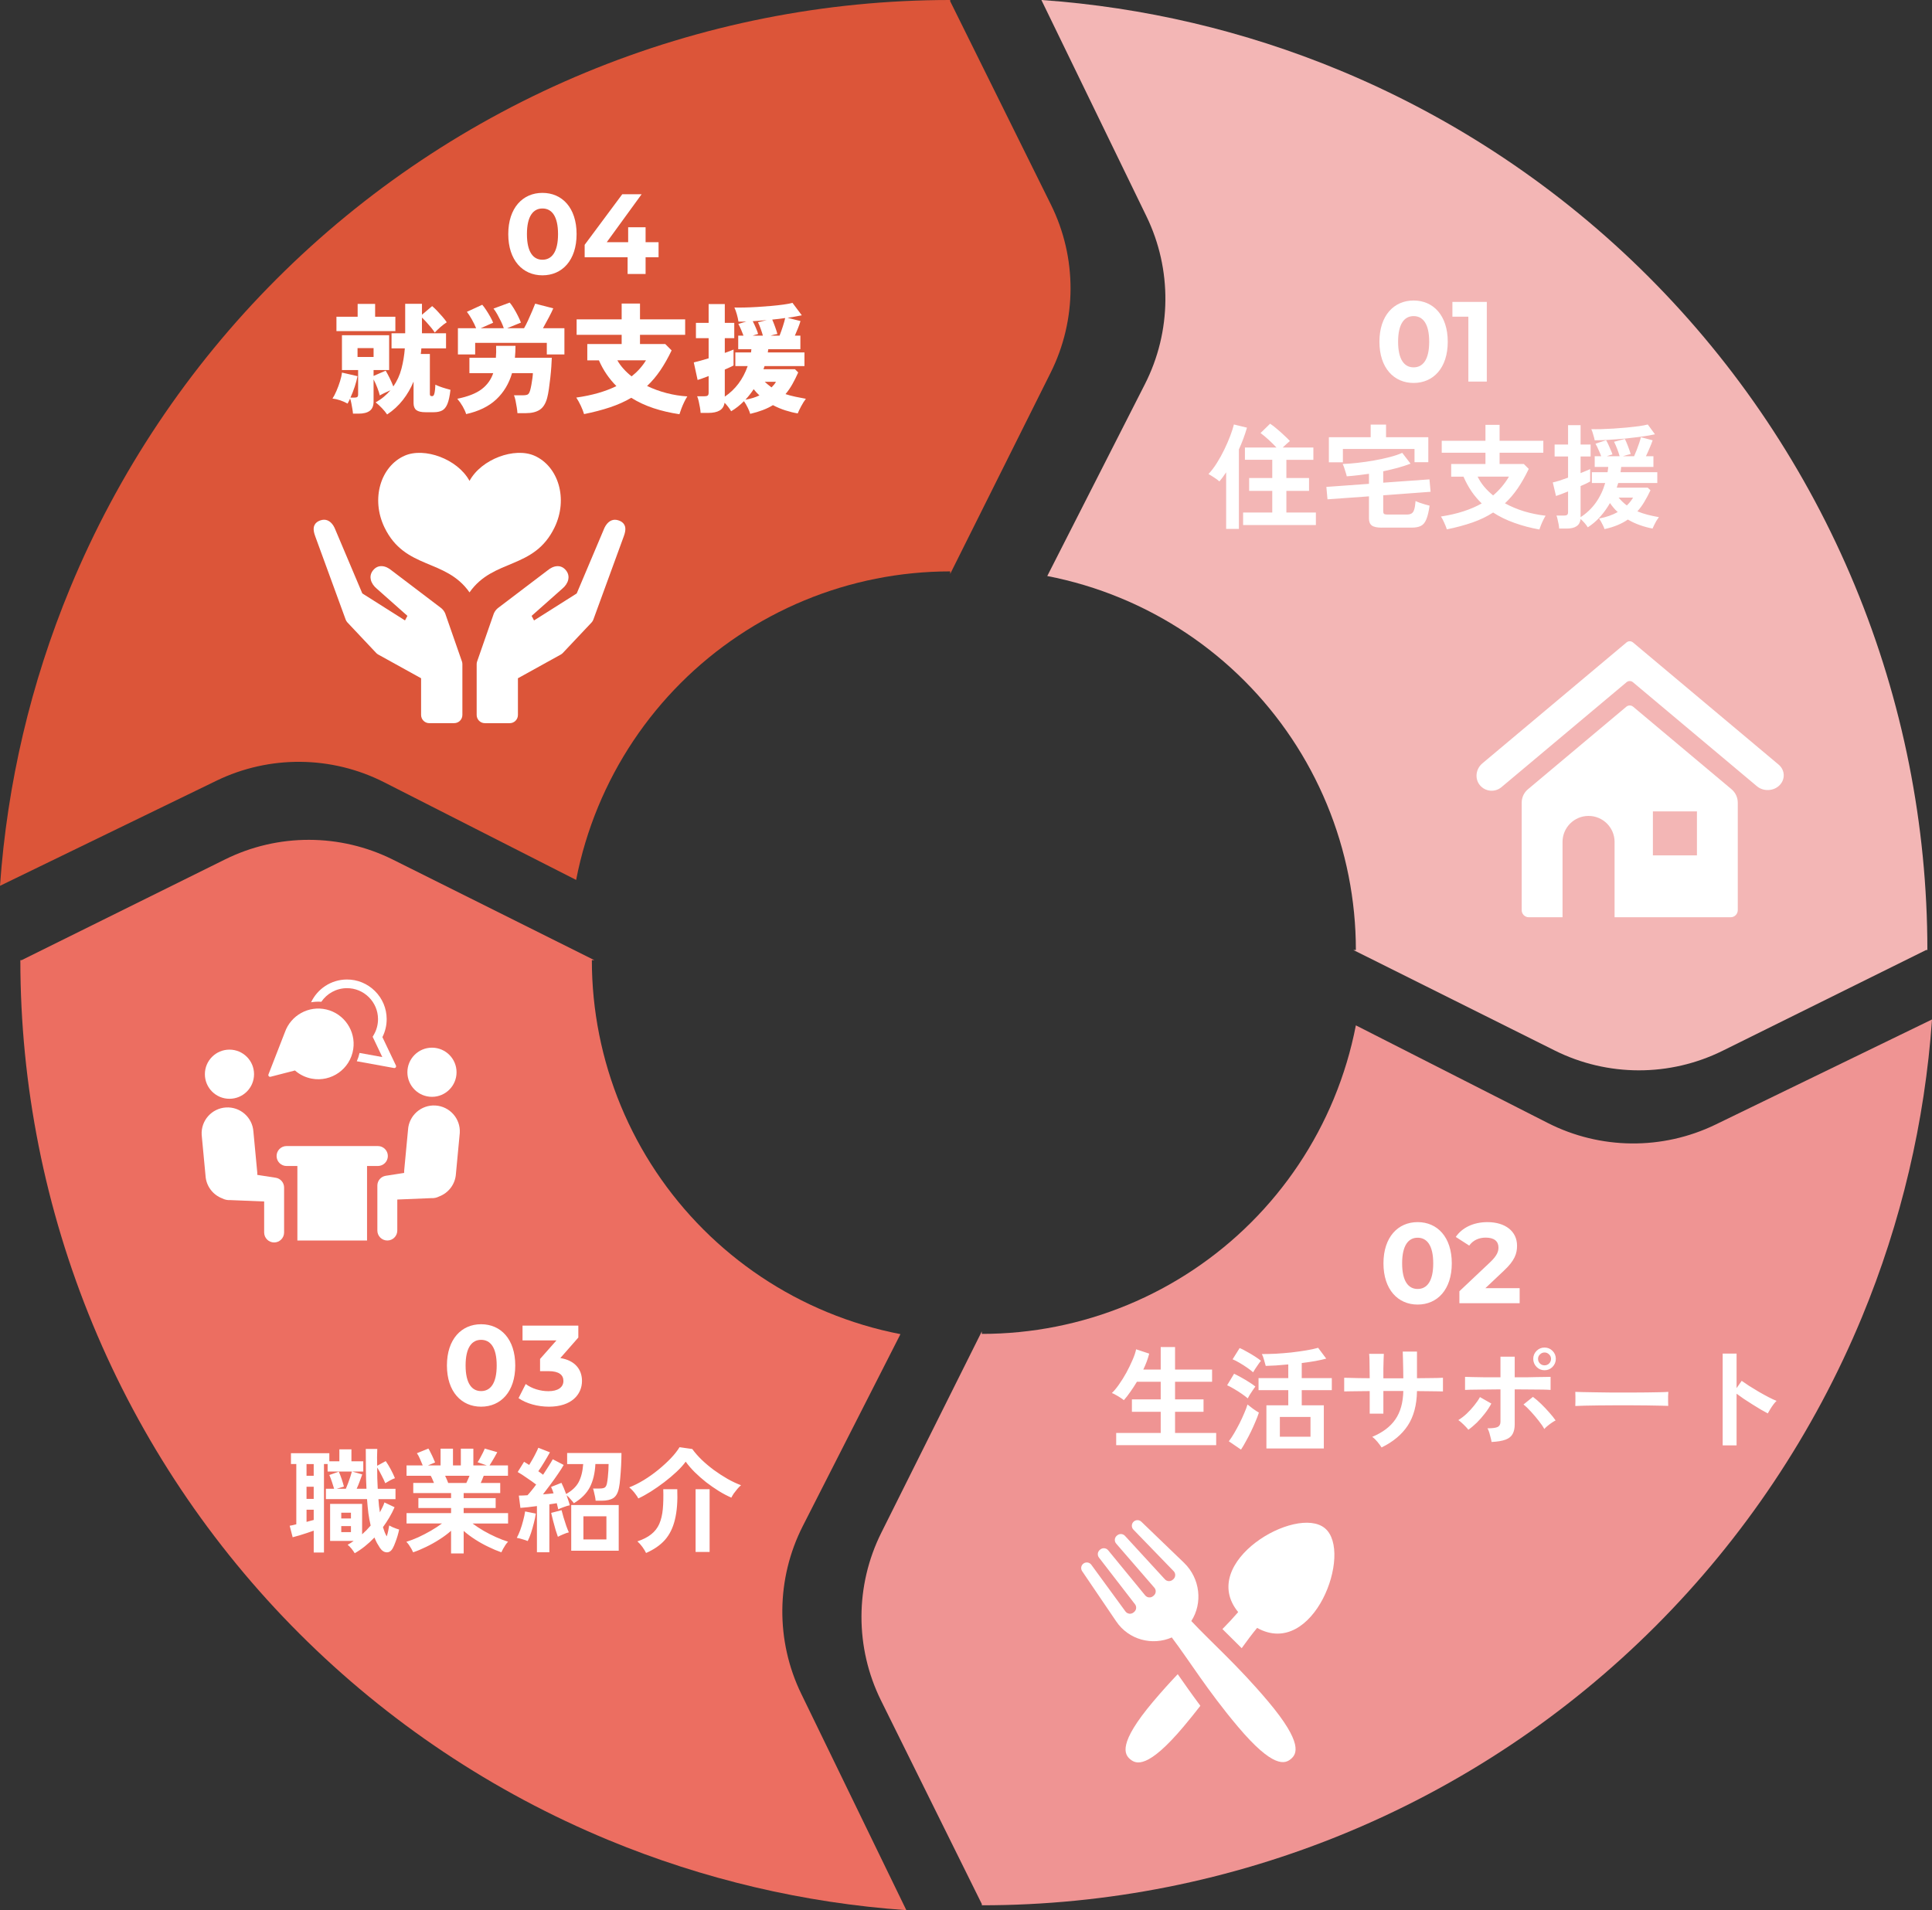
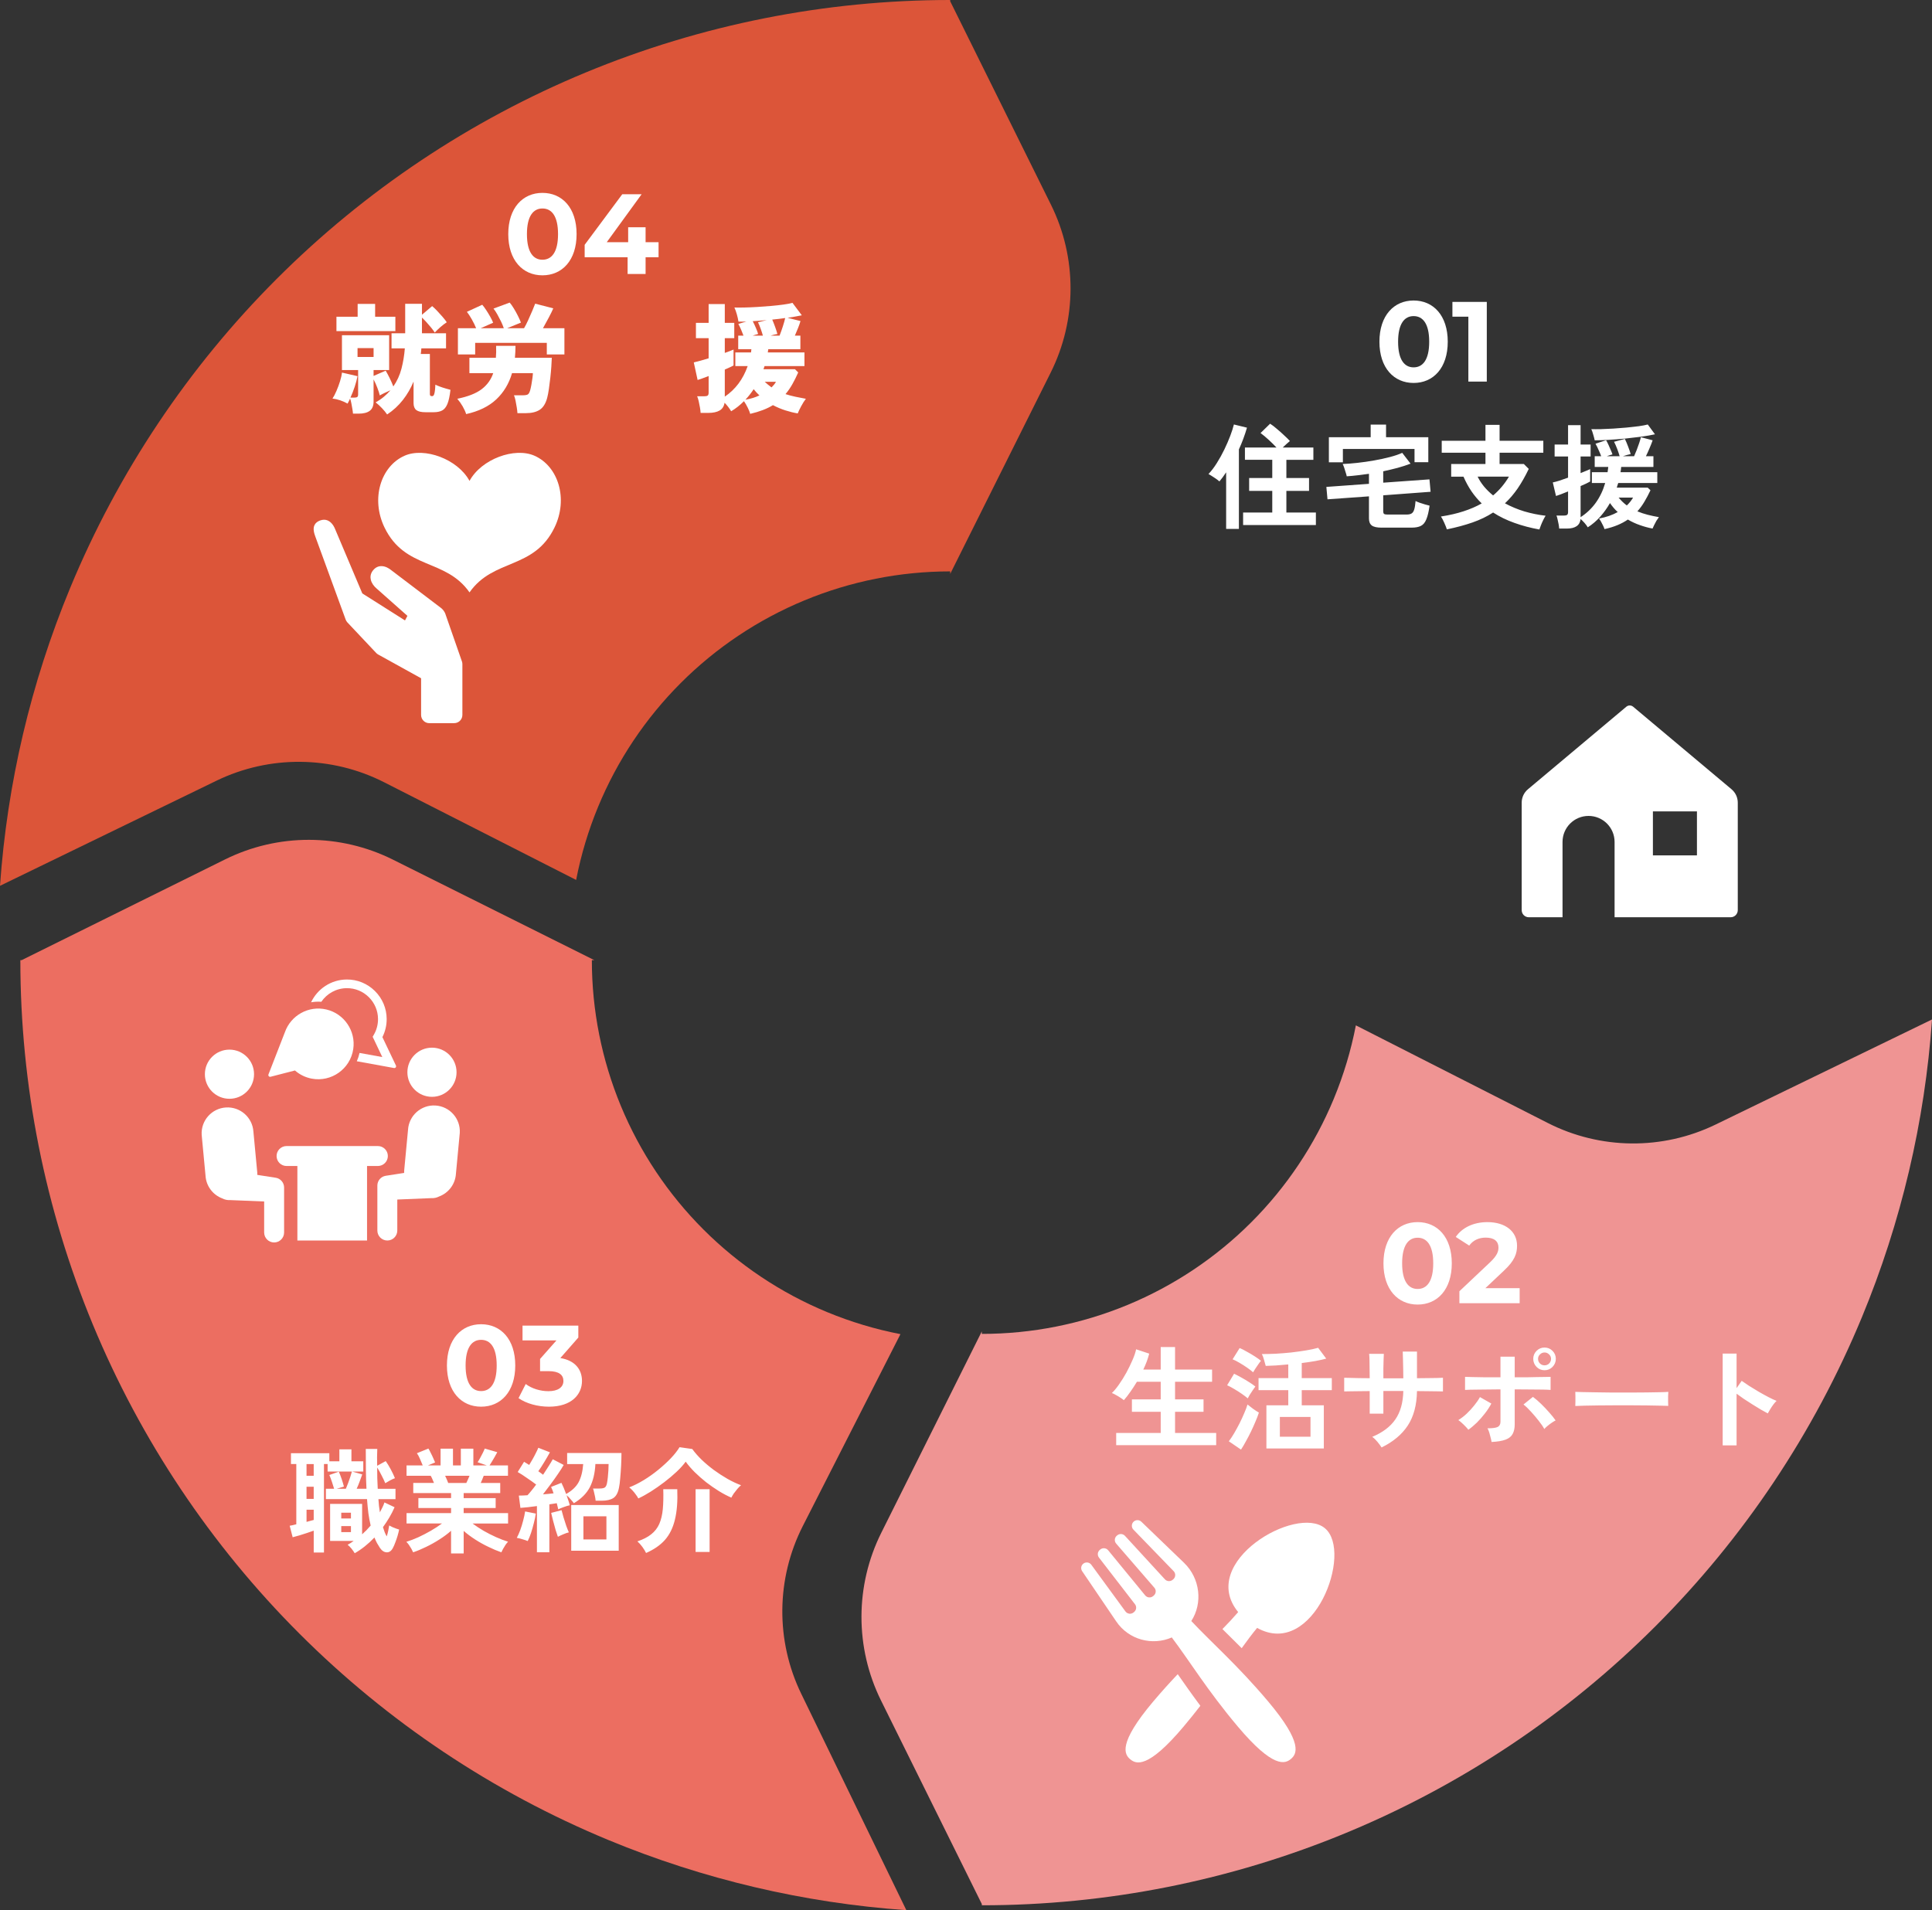
<svg xmlns="http://www.w3.org/2000/svg" id="_レイヤー_2" data-name="レイヤー 2" viewBox="0 0 169.993 168.103">
  <rect x="0" y="0" width="169.993" height="168.103" fill="#333333" stroke="none" />
  <defs>
    <style>
      .cls-1 {
        fill: #ec6e61;
      }

      .cls-1, .cls-2, .cls-3, .cls-4 {
        fill-rule: evenodd;
      }

      .cls-5 {
        fill: #fff;
      }

      .cls-2 {
        fill: #ef9493;
      }

      .cls-3 {
        fill: #dc5539;
      }

      .cls-4 {
        fill: #f3b6b5;
      }
    </style>
  </defs>
  <g id="_レイヤー1" data-name="レイヤー1">
    <g>
-       <path class="cls-4" d="M98.603,52.633c-2.086-.864-4.249-1.513-6.456-1.94l8.589-16.881c2.357-4.633,2.408-10.102.137-14.777L91.63,0c9.002.63,17.857,2.712,26.218,6.175,10.168,4.212,19.407,10.385,27.19,18.168,7.783,7.783,13.956,17.022,18.168,27.19,4.212,10.168,6.38,21.067,6.38,32.073h-.112l-17.9,8.865c-4.658,2.307-10.127,2.298-14.778-.023l-17.715-8.842h.22c0-4.403-.867-8.762-2.552-12.829-1.685-4.067-4.154-7.763-7.267-10.876-3.113-3.113-6.809-5.583-10.876-7.267Z" />
      <path class="cls-5" d="M124.379,33.702c-1.724,0-3.006-1.313-3.006-3.628s1.283-3.628,3.006-3.628c1.734,0,3.006,1.313,3.006,3.628s-1.273,3.628-3.006,3.628ZM124.379,32.329c.812,0,1.373-.661,1.373-2.255s-.561-2.255-1.373-2.255c-.802,0-1.363.661-1.363,2.255s.561,2.255,1.363,2.255ZM127.795,26.567h3.026v7.015h-1.623v-5.712h-1.403v-1.303Z" />
      <path class="cls-5" d="M109.379,46.206v-1.102h2.565v-1.904h-2.034v-1.132h2.034v-1.603h-2.405v-1.082h2.776c-.2-.214-.431-.441-.691-.681-.261-.241-.498-.437-.712-.591l.842-.822c.18.114.377.264.591.451.22.18.431.368.631.561.207.187.381.358.521.511-.087.067-.187.154-.301.261-.114.107-.224.21-.331.311h2.696v1.082h-2.375v1.603h1.994v1.132h-1.994v1.904h2.596v1.102h-6.404ZM107.886,46.547v-4.981c-.187.287-.384.555-.591.802-.127-.113-.281-.227-.461-.341-.18-.12-.347-.224-.501-.311.254-.267.498-.588.732-.962.241-.381.461-.778.661-1.193.2-.414.374-.815.521-1.203.147-.387.254-.722.321-1.002l1.152.281c-.194.661-.431,1.3-.712,1.914v6.995h-1.122ZM121.575,46.436c-.414,0-.705-.063-.872-.19-.167-.127-.251-.334-.251-.621v-1.944l-3.648.261-.1-1.092,3.748-.271v-.882c-.341.047-.675.09-1.002.13-.327.04-.645.07-.952.09-.02-.1-.054-.22-.1-.361-.04-.14-.084-.277-.13-.411-.047-.133-.09-.237-.13-.311.381-.013.812-.047,1.293-.1.481-.053.969-.123,1.463-.21.494-.087.959-.187,1.393-.301.434-.113.798-.237,1.092-.371l.732.952c-.347.134-.728.257-1.142.371-.407.107-.828.207-1.263.301v1.002l4.069-.291.1,1.092-4.169.311v1.413c0,.1.023.174.07.22.054.04.154.06.301.06h1.684c.187,0,.331-.03.431-.09.107-.06.187-.177.241-.351.054-.173.094-.424.12-.752.087.047.204.097.351.15.154.054.311.104.471.15.167.047.304.084.411.11-.074.528-.17.932-.291,1.213-.114.281-.274.471-.481.571-.2.1-.471.15-.812.15h-2.626ZM116.925,40.684v-2.205h3.678v-1.112h1.353v1.112h3.718v2.195h-1.213v-1.162h-6.303v1.173h-1.233ZM135.445,46.597c-.782-.14-1.513-.334-2.195-.581-.681-.241-1.306-.544-1.874-.912-.535.348-1.136.638-1.804.872-.668.234-1.423.438-2.265.611-.047-.153-.124-.347-.23-.581-.1-.227-.197-.411-.291-.551.735-.113,1.4-.267,1.994-.461.595-.194,1.126-.424,1.593-.691-.327-.314-.625-.665-.892-1.052-.267-.394-.505-.828-.712-1.303h-1.082v-1.112h3.016v-.992h-3.848v-1.052h3.848v-1.403h1.243v1.403h3.848v1.052h-3.848v.992h2.135l.431.431c-.307.641-.631,1.213-.972,1.714-.341.494-.715.932-1.122,1.313.528.287,1.096.525,1.704.712.615.18,1.239.308,1.874.381-.067.1-.137.227-.21.381-.074.147-.14.298-.2.451-.06.154-.107.281-.14.381ZM131.376,43.6c.555-.468,1.019-1.019,1.393-1.654h-2.756c.154.314.347.611.581.892.234.274.494.528.782.762ZM141.177,46.567c-.02-.073-.057-.167-.11-.281-.054-.113-.114-.23-.18-.351-.067-.12-.13-.22-.19-.301.635-.12,1.183-.311,1.644-.571-.127-.113-.247-.237-.361-.371-.114-.133-.22-.274-.321-.421-.247.434-.535.835-.862,1.203-.327.368-.691.678-1.092.932-.067-.113-.16-.241-.281-.381-.12-.133-.237-.251-.351-.351-.06.561-.464.842-1.213.842h-.671c-.007-.107-.023-.234-.05-.381-.027-.14-.057-.281-.09-.421-.027-.14-.06-.254-.1-.341h.651c.134,0,.227-.02.281-.06.06-.04.09-.123.09-.251v-1.814c-.227.094-.438.177-.631.251-.194.074-.337.124-.431.15l-.281-1.193c.16-.033.357-.087.591-.16.241-.08.491-.167.752-.261v-1.864h-1.183v-1.052h1.183v-1.704h1.102v1.704h.882v1.052h-.882v1.463c.187-.073.351-.14.491-.2.147-.06.264-.11.351-.15v1.092c-.087.047-.204.107-.351.18-.147.067-.311.14-.491.22v2.736c.521-.334.966-.755,1.333-1.263.367-.514.645-1.095.832-1.744h-1.173v-.952h1.383c.013-.073.023-.147.03-.22.013-.08.023-.16.03-.241h-1.193v-.942h.571c-.06-.167-.137-.351-.23-.551-.087-.207-.177-.391-.271-.551l.932-.311c.067.114.137.251.21.411.074.154.14.308.2.461.067.147.117.274.15.381-.147.034-.314.087-.501.16h1.132c-.047-.173-.117-.384-.21-.631-.094-.247-.187-.461-.281-.641l.952-.251c.087.174.18.394.281.661.1.261.177.484.23.671-.087.02-.194.047-.321.08-.127.034-.247.07-.361.11h.982c.074-.16.15-.344.23-.551.08-.207.154-.411.22-.611.067-.2.117-.371.15-.511l1.032.271c-.067.2-.157.431-.271.691-.107.261-.214.498-.321.712h.661v.942h-2.836c-.013.16-.034.314-.06.461h3.237v.952h-3.437c-.02.067-.044.137-.07.21-.02.067-.04.134-.06.2h2.726l.241.23c-.167.354-.344.688-.531,1.002-.18.308-.387.591-.621.852.287.12.588.22.902.301.314.08.645.15.992.21-.067.087-.14.194-.22.321-.074.134-.14.261-.2.381-.06.127-.107.227-.14.301-.367-.067-.738-.167-1.112-.301-.367-.127-.722-.291-1.062-.491-.267.187-.571.351-.912.491-.334.14-.715.257-1.142.351ZM140.315,38.75c-.027-.14-.07-.307-.13-.501-.054-.2-.11-.361-.17-.481.227.007.511.007.852,0,.341-.013.705-.03,1.092-.05.394-.027.782-.057,1.162-.09.387-.04.745-.08,1.072-.12.327-.047.591-.097.792-.15l.631.862c-.327.074-.725.144-1.193.21-.461.06-.945.117-1.453.17-.508.047-.996.084-1.463.11-.461.027-.858.04-1.193.04ZM143.141,44.482c.214-.2.397-.431.551-.691h-1.273c.22.267.461.498.722.691Z" />
-       <path class="cls-5" d="M143.679,56.535c-.163-.136-.4-.136-.562,0l-12.689,10.647c-.563.473-.69,1.318-.235,1.895.471.597,1.338.683,1.917.198l11.007-9.236c.163-.137.4-.137.562,0l10.913,9.157c.567.476,1.461.437,1.985-.087.524-.524.488-1.342-.08-1.819l-12.818-10.756Z" />
      <path class="cls-5" d="M152.356,69.46l-8.658-7.265c-.174-.146-.427-.146-.601,0l-8.658,7.265c-.347.292-.548.722-.548,1.175v9.462c0,.346.28.626.626.626h2.967v-6.628c0-1.265,1.025-2.29,2.29-2.29,1.265,0,2.29,1.025,2.29,2.29v6.628h10.213c.346,0,.626-.28.626-.626v-9.462c0-.453-.201-.883-.548-1.175ZM149.311,75.279h-3.875v-3.875h3.875v3.875Z" />
      <path class="cls-2" d="M117.36,96.692c.864-2.086,1.513-4.249,1.94-6.456l16.881,8.589c4.633,2.357,10.102,2.408,14.778.137l19.035-9.244c-.63,9.002-2.712,17.857-6.175,26.218-4.212,10.168-10.385,19.407-18.168,27.19-7.783,7.783-17.022,13.956-27.19,18.168-10.168,4.212-21.067,6.38-32.073,6.38v-.112l-8.865-17.9c-2.307-4.658-2.298-10.127.023-14.778l8.842-17.715v.22c4.403,0,8.762-.867,12.829-2.552,4.067-1.685,7.763-4.154,10.876-7.267,3.113-3.113,5.582-6.809,7.267-10.876Z" />
      <path class="cls-5" d="M101.459,149.754c-3.124,3.709-2.523,4.649-2.009,5.073.509.428,1.543.856,4.667-2.85.543-.645,1.042-1.266,1.5-1.86-.742-.994-1.387-1.918-1.991-2.781-.693.729-1.413,1.526-2.167,2.419Z" />
      <path class="cls-5" d="M116.58,134.495c-2.508-2.099-11.229,2.988-7.635,7.376-.422.493-.882.986-1.384,1.494.087.091.178.178.27.268.455.446.928.914,1.423,1.414.459-.642.903-1.236,1.358-1.784,4.963,2.763,8.477-6.672,5.968-8.768Z" />
      <path class="cls-5" d="M104.821,142.657c1.018-1.57.785-3.75-.642-5.125l-3.753-3.614c-.181-.175-.467-.185-.66-.023-.219.183-.237.513-.039.718l3.541,3.657c.198.205.181.535-.038.718l-.051.043c-.203.169-.503.149-.682-.045l-3.512-3.824c-.179-.194-.48-.214-.681-.045l-.036.03c-.211.176-.236.49-.057.697l3.359,3.881c.18.207.155.521-.057.697l-.052.044c-.21.176-.525.147-.699-.066l-3.255-3.968c-.173-.212-.488-.242-.7-.065l-.036.03c-.203.169-.235.467-.074.676l3.171,4.109c.161.209.128.507-.074.676l-.05.043c-.219.183-.548.143-.717-.087l-3.002-4.108c-.168-.23-.497-.271-.716-.087-.194.162-.233.443-.091.652l3,4.424c1.101,1.625,3.178,2.153,4.887,1.408,1.554,2.054,3.131,4.663,5.811,7.844,3.124,3.708,4.157,3.28,4.668,2.852.511-.428,1.114-1.366-2.01-5.074-2.684-3.185-4.992-5.186-6.754-7.069Z" />
      <path class="cls-5" d="M124.734,114.808c-1.724,0-3.006-1.313-3.006-3.628s1.283-3.628,3.006-3.628c1.734,0,3.006,1.313,3.006,3.628s-1.273,3.628-3.006,3.628ZM124.734,113.435c.812,0,1.373-.661,1.373-2.255s-.561-2.255-1.373-2.255c-.802,0-1.363.661-1.363,2.255s.561,2.255,1.363,2.255ZM130.695,113.365h3.016v1.323h-5.301v-1.052l2.706-2.555c.621-.591.732-.952.732-1.293,0-.551-.381-.872-1.122-.872-.601,0-1.112.23-1.453.702l-1.183-.762c.541-.792,1.523-1.303,2.786-1.303,1.563,0,2.606.802,2.606,2.074,0,.681-.19,1.303-1.173,2.215l-1.613,1.523Z" />
      <path class="cls-5" d="M98.211,127.181v-1.072h3.918v-1.864h-2.535v-1.092h2.535v-1.553h-2.094c-.187.314-.381.611-.581.892-.194.281-.384.524-.571.732-.067-.067-.167-.14-.301-.22-.127-.087-.261-.167-.401-.241-.134-.08-.251-.137-.351-.17.194-.18.401-.428.621-.742.227-.321.444-.668.651-1.042.207-.381.387-.752.541-1.112.16-.361.267-.678.321-.952l1.152.381c-.114.454-.287.922-.521,1.403h1.533v-1.984h1.263v1.984h3.257v1.072h-3.257v1.553h2.505v1.092h-2.505v1.864h3.618v1.072h-8.799ZM111.429,127.472v-3.798h1.924v-1.333h-2.616v-1.062h2.616v-1.203c-.367.033-.725.063-1.072.09-.347.02-.651.033-.912.04-.04-.147-.09-.324-.15-.531-.054-.207-.117-.378-.19-.511.374,0,.785-.01,1.233-.03.448-.027.898-.064,1.353-.11.454-.054.885-.114,1.293-.18.414-.067.772-.144,1.072-.231l.712.952c-.247.067-.561.137-.942.21-.381.067-.785.127-1.213.18v1.323h2.646v1.062h-2.646v1.333h1.944v3.798h-5.051ZM112.612,126.44h2.696v-1.744h-2.696v1.744ZM109.194,127.572l-1.072-.732c.154-.2.311-.438.471-.712.16-.274.317-.561.471-.862.154-.308.291-.605.411-.892.127-.287.224-.545.291-.772.127.107.291.234.491.381.207.147.377.257.511.331-.074.234-.174.498-.301.792-.12.287-.254.584-.401.892-.147.301-.297.588-.451.862-.147.274-.287.511-.421.712ZM109.786,123.063c-.12-.107-.291-.237-.511-.391-.22-.154-.451-.301-.691-.441-.234-.14-.438-.247-.611-.321l.611-1.012c.2.093.414.204.641.331.234.127.458.261.671.401.22.133.407.264.561.391-.054.067-.127.17-.22.311-.094.133-.184.271-.271.411-.08.14-.14.247-.18.321ZM110.257,120.768c-.114-.107-.281-.237-.501-.391-.22-.154-.451-.301-.691-.441-.234-.14-.438-.244-.611-.311l.621-.992c.18.073.391.18.631.321.247.133.484.274.712.421.227.147.404.274.531.381-.054.06-.127.157-.22.291-.094.133-.187.271-.281.411-.087.133-.15.237-.19.311ZM121.561,127.382c-.087-.14-.207-.304-.361-.491-.154-.187-.307-.334-.461-.441.915-.381,1.593-.892,2.034-1.533.448-.648.681-1.483.702-2.505h-1.754v1.994h-1.203v-1.984c-.327,0-.645.003-.952.01-.301,0-.568.003-.802.01-.227,0-.391.003-.491.01v-1.203c.074,0,.22.003.441.01.227.007.498.013.812.02.321,0,.651.003.992.01,0-.308-.003-.605-.01-.892,0-.287-.003-.541-.01-.762-.007-.227-.017-.391-.03-.491h1.293c-.007.1-.013.264-.02.491-.007.227-.013.488-.02.782v.882h1.754c0-.234-.003-.501-.01-.802-.007-.301-.013-.591-.02-.872-.007-.287-.013-.515-.02-.681h1.253v2.345c.327-.007.641-.01.942-.01.307-.007.578-.01.812-.01.241-.007.417-.013.531-.02v1.203c-.107-.007-.281-.01-.521-.01-.234-.007-.505-.01-.812-.01-.307-.007-.625-.01-.952-.01-.02,1.229-.291,2.241-.812,3.036-.521.788-1.289,1.43-2.305,1.924ZM131.241,126.901c-.013-.1-.04-.224-.08-.371-.034-.154-.074-.304-.12-.451-.047-.154-.1-.281-.16-.381.441,0,.742-.04.902-.12.16-.087.241-.241.241-.461v-2.846c-.307,0-.628.003-.962.01-.327,0-.641.003-.942.01-.294,0-.548.003-.762.01-.214.007-.364.013-.451.02v-1.152c.134.007.361.013.681.02.327.007.705.013,1.132.02h1.303v-1.814h1.253v1.814h1.002c.341-.007.658-.013.952-.02.294-.007.548-.01.762-.01.214-.007.361-.01.441-.01v1.152c-.12-.013-.341-.023-.661-.03-.321-.007-.698-.01-1.132-.01-.434-.007-.888-.01-1.363-.01v3.087c0,.334-.06.611-.18.832-.114.22-.317.387-.611.501-.294.113-.708.184-1.243.21ZM129.197,125.828c-.06-.087-.144-.184-.251-.291-.107-.114-.217-.22-.331-.321-.114-.107-.214-.187-.301-.241.254-.154.501-.344.742-.571.241-.227.461-.468.661-.722.207-.254.374-.498.501-.732l1.002.571c-.147.281-.334.568-.561.862-.22.287-.458.558-.712.812-.254.247-.505.458-.752.631ZM135.881,125.758c-.12-.22-.287-.464-.501-.732-.214-.274-.438-.538-.671-.792-.234-.261-.454-.471-.661-.631l.832-.671c.227.167.468.374.722.621.254.247.494.501.722.762.227.254.411.484.551.691-.1.047-.217.117-.351.21-.127.087-.251.18-.371.281-.114.093-.204.18-.271.261ZM135.901,120.587c-.274,0-.508-.097-.702-.291-.194-.2-.291-.438-.291-.712,0-.274.097-.508.291-.702.194-.194.427-.291.702-.291s.508.097.702.291c.194.194.291.427.291.702,0,.274-.097.511-.291.712-.194.194-.427.291-.702.291ZM135.901,120.156c.154,0,.287-.054.401-.16.114-.114.17-.251.17-.411,0-.154-.057-.284-.17-.391-.114-.114-.247-.17-.401-.17s-.287.057-.401.17c-.114.107-.17.237-.17.391,0,.16.057.297.17.411.114.107.247.16.401.16ZM138.607,123.734c.007-.094.01-.22.01-.381v-.481c0-.16-.003-.287-.01-.381.127.007.351.013.671.02.327.007.715.013,1.162.02.454.007.939.013,1.453.02h1.543c.515,0,.999-.003,1.453-.01.461-.007.858-.013,1.193-.02.334-.007.571-.017.712-.03-.007.087-.013.21-.02.371v.491c.007.16.01.284.01.371-.167-.007-.414-.013-.742-.02-.321-.007-.698-.013-1.132-.02-.427-.007-.885-.01-1.373-.01h-1.463c-.494,0-.966.003-1.413.01-.448.007-.852.013-1.213.02-.354.007-.635.017-.842.03ZM151.575,127.201v-8.077h1.223v3.036l.451-.641c.16.113.371.257.631.431.267.167.551.341.852.521.301.173.591.334.872.481.281.147.518.257.712.331-.08.073-.174.18-.281.321-.1.133-.194.274-.281.421-.087.14-.157.261-.21.361-.16-.087-.361-.197-.601-.331-.234-.14-.484-.294-.752-.461-.261-.167-.515-.331-.762-.491-.241-.167-.451-.318-.631-.451v4.55h-1.223Z" />
      <path class="cls-1" d="M72.773,115.47c2.086.864,4.249,1.514,6.456,1.941l-8.589,16.881c-2.357,4.633-2.408,10.102-.137,14.777l9.244,19.035c-9.002-.631-17.857-2.712-26.218-6.175-10.168-4.212-19.407-10.385-27.19-18.168-7.783-7.783-13.956-17.022-18.168-27.19-4.212-10.169-6.38-21.067-6.38-32.073h.112l17.9-8.865c4.658-2.307,10.127-2.298,14.778.023l17.715,8.842h-.22c0,4.402.867,8.762,2.552,12.829,1.685,4.067,4.154,7.763,7.267,10.876,3.113,3.113,6.809,5.583,10.876,7.267Z" />
      <path class="cls-5" d="M24.259,103.647l-.098-.015-1.522-.237c.002-.067.002-.133-.002-.201l-.339-3.593c-.076-1.257-1.157-2.215-2.414-2.139-1.258.076-2.215,1.157-2.139,2.414l.339,3.593c.056.932.665,1.698,1.488,2.002.199.103.429.157.671.142l3.0.123v2.729c0,.484.393.877.877.877.484,0,.877-.393.877-.877v-3.957c0-.429-.313-.795-.737-.861Z" />
      <path class="cls-5" d="M20.19,96.698c1.195,0,2.163-.968,2.163-2.163,0-1.194-.968-2.163-2.163-2.163s-2.163.968-2.163,2.163c0,1.195.968,2.163,2.163,2.163Z" />
      <path class="cls-5" d="M38.315,97.29c-1.257-.076-2.338.882-2.414,2.139l-.339,3.593c-.004.068-.004.134-.002.201l-1.522.237-.098.015c-.424.066-.737.432-.737.861v3.957c0,.484.393.877.877.877s.877-.393.877-.877v-2.729l3-.123c.243.014.472-.039.671-.142.823-.304,1.431-1.07,1.488-2.002l.339-3.593c.076-1.257-.882-2.338-2.14-2.414Z" />
      <path class="cls-5" d="M38.008,96.526c1.194,0,2.163-.968,2.163-2.163,0-1.194-.968-2.163-2.163-2.163-1.195,0-2.163.968-2.163,2.163,0,1.195.968,2.163,2.163,2.163Z" />
      <path class="cls-5" d="M34.126,101.735c0-.485-.393-.877-.878-.877h-8.034c-.485,0-.878.393-.878.877s.393.878.878.878h.952v6.558h6.13v-6.558h.952c.485,0,.878-.393.878-.878Z" />
      <path class="cls-5" d="M28.717,88.84c-1.57-.368-3.12.521-3.642,1.979-.045.127-1.104,2.84-1.453,3.734-.046.118.061.239.184.207l2.147-.553c.418.367.924.614,1.475.718,1.726.325,3.393-.849,3.654-2.602.237-1.592-.798-3.116-2.365-3.483Z" />
      <path class="cls-5" d="M34.837,93.769l-1.19-2.498c.25-.493.379-1.042.376-1.599-.006-.932-.375-1.806-1.039-2.462-.664-.656-1.543-1.015-2.474-1.009-1.386.009-2.582.828-3.138,2.005.297-.051.599-.067.901-.045.488-.718,1.31-1.192,2.242-1.198.728-.005,1.414.276,1.934.789.519.513.808,1.196.812,1.924.003.49-.125.971-.371,1.391l-.101.174.85,1.786c-.556-.101-1.326-.241-2.004-.364-.056.256-.137.501-.241.732.688.125,2.547.462,3.275.595.125.023.223-.106.168-.22Z" />
      <path class="cls-5" d="M42.33,123.795c-1.724,0-3.006-1.313-3.006-3.628s1.283-3.628,3.006-3.628c1.734,0,3.006,1.313,3.006,3.628s-1.273,3.628-3.006,3.628ZM42.33,122.422c.812,0,1.373-.661,1.373-2.255s-.561-2.255-1.373-2.255c-.802,0-1.363.661-1.363,2.255s.561,2.255,1.363,2.255ZM49.304,119.516c1.263.2,1.904.982,1.904,2.014,0,1.183-.912,2.265-2.906,2.265-.982,0-1.994-.271-2.676-.752l.631-1.243c.531.401,1.273.631,2.004.631.812,0,1.313-.331,1.313-.902,0-.531-.391-.862-1.313-.862h-.742v-1.072l1.443-1.633h-2.986v-1.303h4.91v1.052l-1.583,1.804Z" />
      <path class="cls-5" d="M31.21,136.69c-.067-.114-.16-.247-.281-.401-.12-.147-.234-.261-.341-.341.094-.054.184-.107.271-.16.087-.06.174-.12.261-.18h-2.074v-3.257h2.816v2.676c.134-.12.264-.244.391-.371.127-.134.247-.267.361-.401-.08-.334-.147-.691-.2-1.072-.047-.387-.087-.805-.12-1.253h-3.618v-.912h.722c-.047-.167-.11-.367-.19-.601-.08-.241-.157-.444-.23-.611l.832-.291c.08.167.164.381.251.641.087.261.154.484.2.671l-.631.19h.802c.06-.14.127-.307.2-.501.074-.194.14-.384.2-.571s.104-.334.13-.441h-2.135v-.661h-.321v7.787h-.902v-1.924c-.18.06-.384.13-.611.21-.22.074-.441.144-.661.21-.22.067-.414.12-.581.16l-.261-1.012c.074-.013.16-.03.261-.05.107-.027.214-.054.321-.08v-5.301h-.471v-.952h3.377v.712h.882v-1.052h1.062v1.052h1.042v.902h-.962l.872.251c-.053.16-.127.361-.22.601-.087.241-.177.461-.271.661h.862c-.027-.515-.043-1.059-.05-1.633-.007-.581-.01-1.206-.01-1.874h1.012c-.007.234-.013.478-.02.732,0,.247.003.498.01.752l.752-.411c.147.207.294.448.441.722.147.274.271.535.371.782-.107.034-.247.097-.421.19-.173.094-.317.177-.431.251-.08-.2-.187-.427-.321-.681-.127-.261-.257-.494-.391-.702,0,.307.003.618.01.932.013.314.027.628.04.942h1.563v.912h-1.503c.013.207.03.407.05.601.027.187.054.374.08.561.08-.147.154-.291.22-.431.074-.147.134-.294.18-.441l.892.421c-.133.307-.287.608-.461.902-.173.294-.361.578-.561.852.054.16.104.307.15.441.054.134.114.257.18.371.054-.154.097-.314.13-.481.034-.167.064-.327.09-.481.08.047.177.097.291.15.114.047.224.09.331.13.114.04.197.067.251.08-.033.167-.08.354-.14.561-.06.2-.127.394-.2.581-.067.187-.137.347-.21.481-.14.267-.324.394-.551.381-.22-.007-.417-.137-.591-.391-.087-.14-.173-.284-.261-.431-.08-.154-.153-.314-.22-.481-.548.575-1.126,1.036-1.734,1.383ZM26.971,131.91h.631v-1.072h-.631v1.072ZM26.971,129.876h.631v-1.032h-.631v1.032ZM26.971,133.934c.114-.034.224-.064.331-.09.107-.027.207-.054.301-.08v-.902h-.631v1.072ZM30.027,134.836h.852v-.531h-.852v.531ZM30.027,133.634h.852v-.511h-.852v.511ZM39.688,136.71v-1.994c-.301.267-.641.521-1.022.762-.374.241-.762.458-1.162.651-.394.194-.778.354-1.152.481-.033-.08-.083-.18-.15-.301-.067-.114-.14-.23-.22-.351-.08-.114-.157-.204-.23-.271.328-.1.678-.234,1.052-.401.374-.174.742-.364,1.102-.571.368-.214.695-.427.982-.641h-3.117v-.912h3.918v-.451h-2.876v-.872h2.876v-.441h-3.327v-.892h1.824c-.047-.114-.093-.224-.14-.331-.047-.114-.097-.214-.15-.301h-2.125v-.912h1.423c-.067-.174-.147-.364-.241-.571-.087-.207-.177-.374-.271-.501l1.012-.411c.067.1.137.231.21.391.08.154.154.307.22.461.067.147.12.271.16.371l-.631.261h1.112v-1.473h1.092v1.473h.691v-1.473h1.102v1.473h1.183l-.812-.281c.067-.094.14-.214.22-.361.087-.154.167-.307.241-.461.08-.16.137-.287.17-.381l1.102.321c-.06.114-.133.247-.22.401-.087.154-.173.301-.261.441-.08.134-.147.241-.2.321h1.623v.912h-2.135c-.087.227-.173.438-.261.631h1.714v.892h-3.217v.441h2.816v.872h-2.816v.451h3.908v.912h-3.127c.287.214.611.427.972.641.361.207.728.394,1.102.561.374.167.725.301,1.052.401-.067.067-.14.157-.22.271-.08.12-.153.241-.22.361-.067.12-.117.22-.15.301-.367-.127-.748-.287-1.142-.481-.394-.187-.778-.401-1.152-.641-.374-.241-.715-.494-1.022-.762v1.984h-1.112ZM39.438,130.507h1.593c.047-.094.094-.194.14-.301.047-.114.094-.224.14-.331h-2.145c.054.107.104.217.15.331.047.114.087.214.12.301ZM47.244,136.61v-4.069c-.274.034-.538.067-.792.1-.254.027-.474.047-.661.06l-.14-1.082c.22,0,.474-.01.762-.03.114-.12.234-.261.361-.421.134-.16.267-.334.401-.521-.227-.174-.494-.364-.802-.571-.301-.214-.574-.391-.822-.531l.561-.902c.067.04.137.084.21.13.074.047.154.097.241.15.094-.154.194-.324.301-.511.107-.187.204-.371.291-.551.094-.18.164-.331.21-.451l1.022.401c-.147.267-.314.555-.501.862-.18.301-.354.568-.521.802.08.054.154.107.22.16.074.054.14.104.2.15.18-.274.344-.528.491-.762.154-.241.274-.441.361-.601l.962.501c-.133.234-.304.501-.511.802-.2.294-.417.598-.651.912-.227.307-.448.598-.661.872.174-.013.338-.027.491-.04.16-.02.308-.037.441-.05-.067-.207-.14-.394-.22-.561l.912-.361c.134.267.271.595.411.982.515-.287.882-.635,1.102-1.042.22-.414.354-.945.401-1.593h-1.413v-.972h4.78c0,.334-.01.698-.03,1.092-.02.394-.047.768-.08,1.122-.027.347-.063.631-.11.852-.087.441-.254.742-.501.902-.247.154-.588.23-1.022.23h-.531c-.007-.1-.023-.217-.05-.351-.027-.14-.057-.274-.09-.401-.027-.134-.057-.241-.09-.321h.571c.234,0,.394-.034.481-.1.087-.074.147-.2.18-.381.027-.134.05-.297.07-.491.02-.194.037-.394.05-.601.013-.214.02-.407.02-.581h-1.162c-.04.808-.204,1.49-.491,2.044-.287.548-.755,1.016-1.403,1.403-.067-.094-.163-.21-.291-.351-.12-.147-.237-.264-.351-.351.06.16.114.317.16.471.054.154.094.291.12.411-.14.027-.317.08-.531.16-.207.074-.367.14-.481.2-.013-.074-.033-.157-.06-.251-.02-.094-.043-.19-.07-.291-.093.013-.197.03-.311.05-.107.02-.22.037-.341.05v4.219h-1.092ZM50.261,136.47v-4.019h4.179v4.019h-4.179ZM51.333,135.478h2.024v-2.034h-2.024v2.034ZM46.433,135.618c-.127-.054-.287-.107-.481-.16-.194-.06-.354-.1-.481-.12.1-.18.2-.404.301-.671.1-.274.187-.558.261-.852.08-.294.137-.561.17-.802l.942.19c-.033.241-.09.515-.17.822-.073.301-.157.595-.251.882-.093.281-.19.518-.291.712ZM49.088,135.247c-.053-.147-.12-.347-.2-.601-.073-.261-.147-.528-.22-.802-.073-.281-.13-.515-.17-.702l.912-.241c.04.16.097.367.17.621.08.254.16.505.241.752.087.241.164.434.231.581-.147.034-.311.09-.491.17-.18.074-.337.147-.471.22ZM56.163,131.87c-.047-.1-.117-.21-.21-.331-.087-.127-.184-.247-.291-.361-.107-.12-.207-.214-.301-.281.414-.16.842-.374,1.283-.641.448-.274.875-.578,1.283-.912.408-.334.775-.671,1.102-1.012.328-.347.581-.671.762-.972l1.122.16c.22.307.494.621.822.942.328.314.685.615,1.072.902.394.287.795.548,1.203.782.414.234.812.421,1.193.561-.1.08-.207.187-.321.321-.113.134-.22.271-.321.411-.093.14-.163.261-.21.361-.354-.154-.722-.347-1.102-.581-.374-.234-.745-.491-1.112-.772-.361-.287-.698-.585-1.012-.892-.307-.307-.571-.615-.792-.922-.2.281-.468.578-.802.892-.327.307-.688.611-1.082.912-.394.301-.792.578-1.193.832-.394.247-.758.448-1.092.601ZM56.845,136.67c-.067-.147-.173-.324-.321-.531-.147-.2-.294-.364-.441-.491.501-.167.905-.374,1.213-.621.314-.247.551-.551.712-.912.16-.367.264-.802.311-1.303.047-.501.06-1.086.04-1.754h1.233c.04,1.069-.03,1.964-.21,2.686-.173.722-.468,1.316-.882,1.784-.414.461-.965.842-1.654,1.142ZM61.204,136.58v-5.522h1.233v5.522h-1.233Z" />
      <path class="cls-3" d="M52.634,70.982c-.864,2.086-1.513,4.249-1.941,6.456l-16.881-8.589c-4.632-2.357-10.102-2.408-14.777-.137L0,77.955c.63-9.002,2.712-17.857,6.175-26.218,4.212-10.168,10.385-19.408,18.168-27.19,7.783-7.783,17.022-13.956,27.19-18.168C61.701,2.168,72.6,0,83.606,0v.112l8.865,17.9c2.307,4.658,2.298,10.127-.023,14.778l-8.841,17.715v-.22c-4.403,0-8.762.867-12.829,2.552-4.067,1.685-7.763,4.154-10.876,7.267-3.113,3.113-5.583,6.809-7.267,10.876Z" />
      <path class="cls-5" d="M47.727,24.23c-1.724,0-3.006-1.313-3.006-3.628s1.283-3.628,3.006-3.628c1.734,0,3.006,1.313,3.006,3.628s-1.273,3.628-3.006,3.628ZM47.727,22.858c.812,0,1.373-.661,1.373-2.255s-.561-2.255-1.373-2.255c-.802,0-1.363.661-1.363,2.255s.561,2.255,1.363,2.255ZM57.946,21.314v1.323h-1.142v1.473h-1.583v-1.473h-3.778v-1.092l3.307-4.449h1.704l-3.067,4.219h1.884v-1.313h1.533v1.313h1.142Z" />
      <g>
        <path class="cls-5" d="M34.062,36.474c-.112-.168-.264-.353-.453-.553-.19-.2-.376-.371-.559-.511.267-.147.507-.311.722-.49.214-.179.409-.37.585-.574-.162.07-.329.146-.501.227-.172.081-.317.157-.438.227-.042-.183-.115-.411-.221-.685s-.215-.517-.327-.727v1.95c0,.373-.11.643-.332.812-.222.169-.55.253-.985.253h-.495c-.008-.112-.025-.251-.053-.416-.028-.166-.059-.331-.09-.496s-.068-.304-.11-.416c-.07.155-.145.302-.222.443-.196-.112-.415-.209-.653-.29-.239-.081-.464-.131-.675-.153.112-.168.229-.392.348-.669.12-.278.225-.562.316-.854.092-.291.147-.546.169-.764l1.37.316c-.05.267-.13.571-.242.912-.113.341-.239.666-.38.975h.327c.126,0,.216-.018.269-.053s.079-.116.079-.243v-2.129h-1.423v-3.067h4.152v3.067h-1.37v.517l1.064-.464c.099.162.215.378.348.648.134.271.243.519.327.743.33-.478.569-1.001.717-1.57s.246-1.163.295-1.781h-1.17v-1.328h1.201v-2.593h1.476v.959l.896-.759c.119.099.26.232.422.4.161.169.321.345.479.527s.286.348.385.495c-.176.113-.358.251-.549.416-.189.165-.358.329-.506.49-.07-.112-.17-.25-.3-.411s-.269-.323-.417-.485c-.147-.162-.284-.302-.411-.422v1.381h2.119v1.328h-2.171c-.008.084-.015.167-.021.248-.007.081-.018.164-.031.248h.801v3.531c0,.07.016.118.047.142.032.025.083.037.153.037.049,0,.091-.021.126-.063.035-.042.067-.135.096-.279.027-.144.049-.367.062-.669.099.049.227.104.385.164.158.06.323.114.496.164.172.049.321.091.447.126-.063.548-.152.962-.269,1.244-.116.281-.271.472-.464.574s-.444.153-.754.153h-.706c-.379,0-.649-.063-.812-.189-.161-.126-.242-.334-.242-.622v-1.887c-.239.584-.552,1.123-.938,1.618-.386.495-.85.922-1.391,1.28ZM29.603,29.139v-1.265h1.866v-1.127h1.538v1.127h1.781v1.265h-5.186ZM31.459,31.415h1.412v-.78h-1.412v.78Z" />
        <path class="cls-5" d="M41.018,36.443c-.07-.218-.174-.446-.311-.685-.138-.239-.294-.46-.47-.664.935-.19,1.646-.469,2.135-.838.488-.369.831-.842,1.027-1.418h-2.097v-1.349h2.329c.014-.162.022-.33.026-.506.003-.175.001-.358-.006-.548h1.708c0,.183-.006.362-.016.538-.011.175-.023.348-.037.516h3.246c-.007.204-.021.462-.042.775s-.051.643-.09.991c-.038.348-.081.678-.126.991-.046.312-.097.574-.153.785-.134.492-.352.836-.653,1.033-.302.196-.706.295-1.212.295h-.748c-.008-.134-.026-.302-.059-.506-.031-.204-.068-.406-.11-.606-.042-.201-.088-.354-.137-.459h.759c.21,0,.359-.023.447-.069.088-.045.16-.167.217-.363.034-.12.071-.283.11-.49.038-.207.07-.409.095-.606s.037-.337.037-.422h-1.834c-.268.921-.729,1.69-1.386,2.309-.657.618-1.541,1.05-2.651,1.296ZM40.291,31.194v-2.308h1.603c-.099-.246-.225-.506-.38-.78-.154-.274-.299-.495-.432-.664l1.349-.622c.105.12.222.276.349.469.126.193.245.39.358.59.112.2.196.374.253.522l-1.097.485h2.034c-.057-.176-.136-.369-.237-.58-.102-.21-.211-.419-.326-.627-.116-.207-.23-.381-.343-.522l1.423-.527c.112.126.233.297.363.511s.252.434.364.659c.112.225.2.422.264.59l-1.213.496h1.486c.112-.19.232-.423.358-.701.127-.277.248-.552.363-.822.116-.27.202-.483.259-.638l1.592.411c-.092.218-.226.492-.401.822-.175.331-.344.64-.506.928h1.887v2.308h-1.549v-1.022h-6.303v1.022h-1.519Z" />
-         <path class="cls-5" d="M59.78,36.453c-.809-.12-1.567-.297-2.277-.532-.709-.235-1.363-.539-1.96-.912-.562.331-1.186.609-1.871.838-.685.228-1.445.427-2.282.596-.062-.218-.159-.466-.289-.743-.131-.277-.263-.515-.396-.711.695-.099,1.337-.232,1.924-.4.586-.169,1.122-.373,1.607-.611-.31-.31-.595-.652-.854-1.028s-.488-.789-.685-1.238h-1.022v-1.434h3.024v-.812h-3.963v-1.36h3.963v-1.391h1.613v1.391h3.974v1.36h-3.974v.812h2.224l.559.559c-.316.661-.65,1.249-1.001,1.766-.352.516-.738.971-1.159,1.365.541.26,1.115.469,1.723.627.607.158,1.214.255,1.818.29-.092.141-.183.306-.274.495-.091.19-.174.381-.247.575-.074.193-.132.36-.174.5ZM55.574,33.123c.513-.407.935-.878,1.265-1.412h-2.519c.147.26.328.509.543.748.214.239.451.46.711.664Z" />
        <path class="cls-5" d="M66.009,36.422c-.035-.141-.105-.318-.211-.532-.104-.214-.218-.409-.337-.585-.176.176-.356.337-.543.485-.186.148-.381.281-.585.401-.154-.26-.348-.51-.579-.749-.05.316-.195.544-.438.685-.243.141-.575.211-.996.211h-.675c-.007-.134-.026-.293-.058-.479-.032-.187-.068-.371-.111-.554-.042-.183-.088-.327-.137-.432h.633c.133,0,.229-.019.289-.058s.09-.125.09-.258v-1.465c-.211.084-.402.157-.574.216s-.304.104-.396.132l-.337-1.549c.161-.035.358-.084.59-.148.232-.063.471-.133.717-.21v-1.771h-1.117v-1.349h1.117v-1.655h1.423v1.655h.833v1.349h-.833v1.296c.162-.056.312-.11.448-.163s.244-.097.321-.132v1.402c-.07.042-.174.093-.311.153-.138.06-.29.128-.459.206v2.382c.935-.632,1.605-1.528,2.014-2.688h-1.086v-1.202h1.381l.031-.285h-1.159v-1.191h.464c-.057-.162-.125-.335-.206-.522-.08-.186-.163-.356-.247-.511l.706-.21c-.127.007-.248.01-.363.01h-.332c-.028-.196-.076-.413-.143-.648-.067-.235-.139-.434-.216-.596.225.007.511.007.858,0,.348-.007.726-.022,1.134-.047.407-.024.812-.054,1.212-.089s.77-.076,1.106-.122c.337-.045.604-.096.801-.153l.822,1.096c-.176.035-.369.072-.58.111-.21.039-.436.076-.674.111l1.138.284c-.049.176-.121.381-.216.617s-.188.459-.279.669h.485v1.191h-2.825c-.007.049-.014.097-.021.142-.007.046-.014.093-.021.143h3.226v1.202h-3.511c-.014.049-.029.095-.047.137-.018.042-.033.088-.048.137h2.772l.284.285c-.161.365-.332.708-.511,1.027-.18.32-.382.613-.606.88.281.091.573.168.875.232.302.063.607.123.917.179-.141.183-.279.402-.416.659-.138.256-.237.465-.301.627-.345-.056-.704-.144-1.08-.264-.376-.119-.743-.274-1.102-.463-.26.162-.556.306-.886.432s-.702.239-1.117.337ZM65.588,35.178c.471-.084.881-.21,1.232-.379-.091-.084-.179-.172-.263-.263-.085-.091-.166-.187-.243-.285-.211.323-.453.632-.727.927ZM66.22,29.539h.906c-.049-.176-.112-.373-.189-.59s-.158-.415-.242-.59l.77-.189c-.429.042-.84.074-1.233.095.091.176.185.374.279.596.095.221.16.398.195.532-.07.021-.146.042-.227.063-.081.021-.167.049-.259.084ZM67.885,34.093c.078-.077.149-.156.217-.237.066-.081.124-.167.174-.258h-.991c.099.092.197.178.295.258.099.081.201.16.306.237ZM67.801,29.539h.791c.098-.246.194-.517.289-.812.096-.295.164-.541.206-.738-.176.028-.36.053-.554.074s-.388.042-.585.063c.077.176.16.385.248.627.088.242.156.455.205.638-.084.014-.179.033-.284.058-.105.025-.211.055-.316.09Z" />
      </g>
      <g>
        <path class="cls-5" d="M47.022,40.104c-1.736-.765-4.659.284-5.71,2.217-1.052-1.933-3.974-2.982-5.71-2.217-2.106.928-2.988,3.795-1.773,6.31,1.812,3.749,5.369,2.703,7.483,5.719,2.114-3.017,5.671-1.97,7.483-5.719,1.216-2.516.333-5.382-1.773-6.31Z" />
        <g>
-           <path class="cls-5" d="M42.664,63.643c-.4,0-.723-.324-.723-.723v-4.47c0-.081.014-.161.04-.238l1.42-4.077c.014-.047.029-.092.047-.135,0,0,.003-.007.004-.009.075-.176.186-.329.331-.454.011-.01.023-.019.035-.028l4.373-3.321c.2-.165.516-.364.878-.364.283,0,.526.121.724.361.259.314.252.634.201.847-.067.279-.253.555-.523.777l-2.696,2.391.213.403,3.756-2.377,2.365-5.594c.212-.566.577-.892.998-.892.113,0,.232.023.353.068.1.037.187.083.26.134.17.121.279.309.3.516.02.201-.024.443-.135.739l-2.679,7.334c-.034.092-.086.177-.153.248l-1.124,1.192c-.027.035-.057.067-.09.096l-1.317,1.397c-.051.054-.111.101-.176.137l-3.775,2.089v3.23c0,.4-.324.723-.723.723h-2.184Z" />
          <path class="cls-5" d="M37.774,63.643c-.4,0-.723-.324-.723-.723v-3.23l-3.775-2.089c-.065-.036-.125-.082-.176-.137l-1.317-1.397c-.033-.029-.063-.061-.09-.096l-1.124-1.192c-.067-.071-.119-.156-.153-.248l-2.679-7.334c-.111-.297-.155-.539-.135-.74.021-.207.131-.395.3-.516.073-.052.16-.097.26-.135.121-.045.24-.068.353-.068.422,0,.786.326.999.893l2.365,5.593,3.756,2.377.213-.403-2.695-2.39c-.271-.224-.456-.499-.523-.778-.052-.213-.059-.533.201-.847.198-.239.441-.361.724-.361.361,0,.677.198.879.364l4.372,3.32c.012.009.023.018.035.028.147.126.259.281.334.459.002.004.003.007.004.011.017.041.032.084.044.128l1.421,4.078c.027.077.04.157.04.238v4.47c0,.4-.324.723-.723.723h-2.184Z" />
        </g>
      </g>
    </g>
  </g>
</svg>